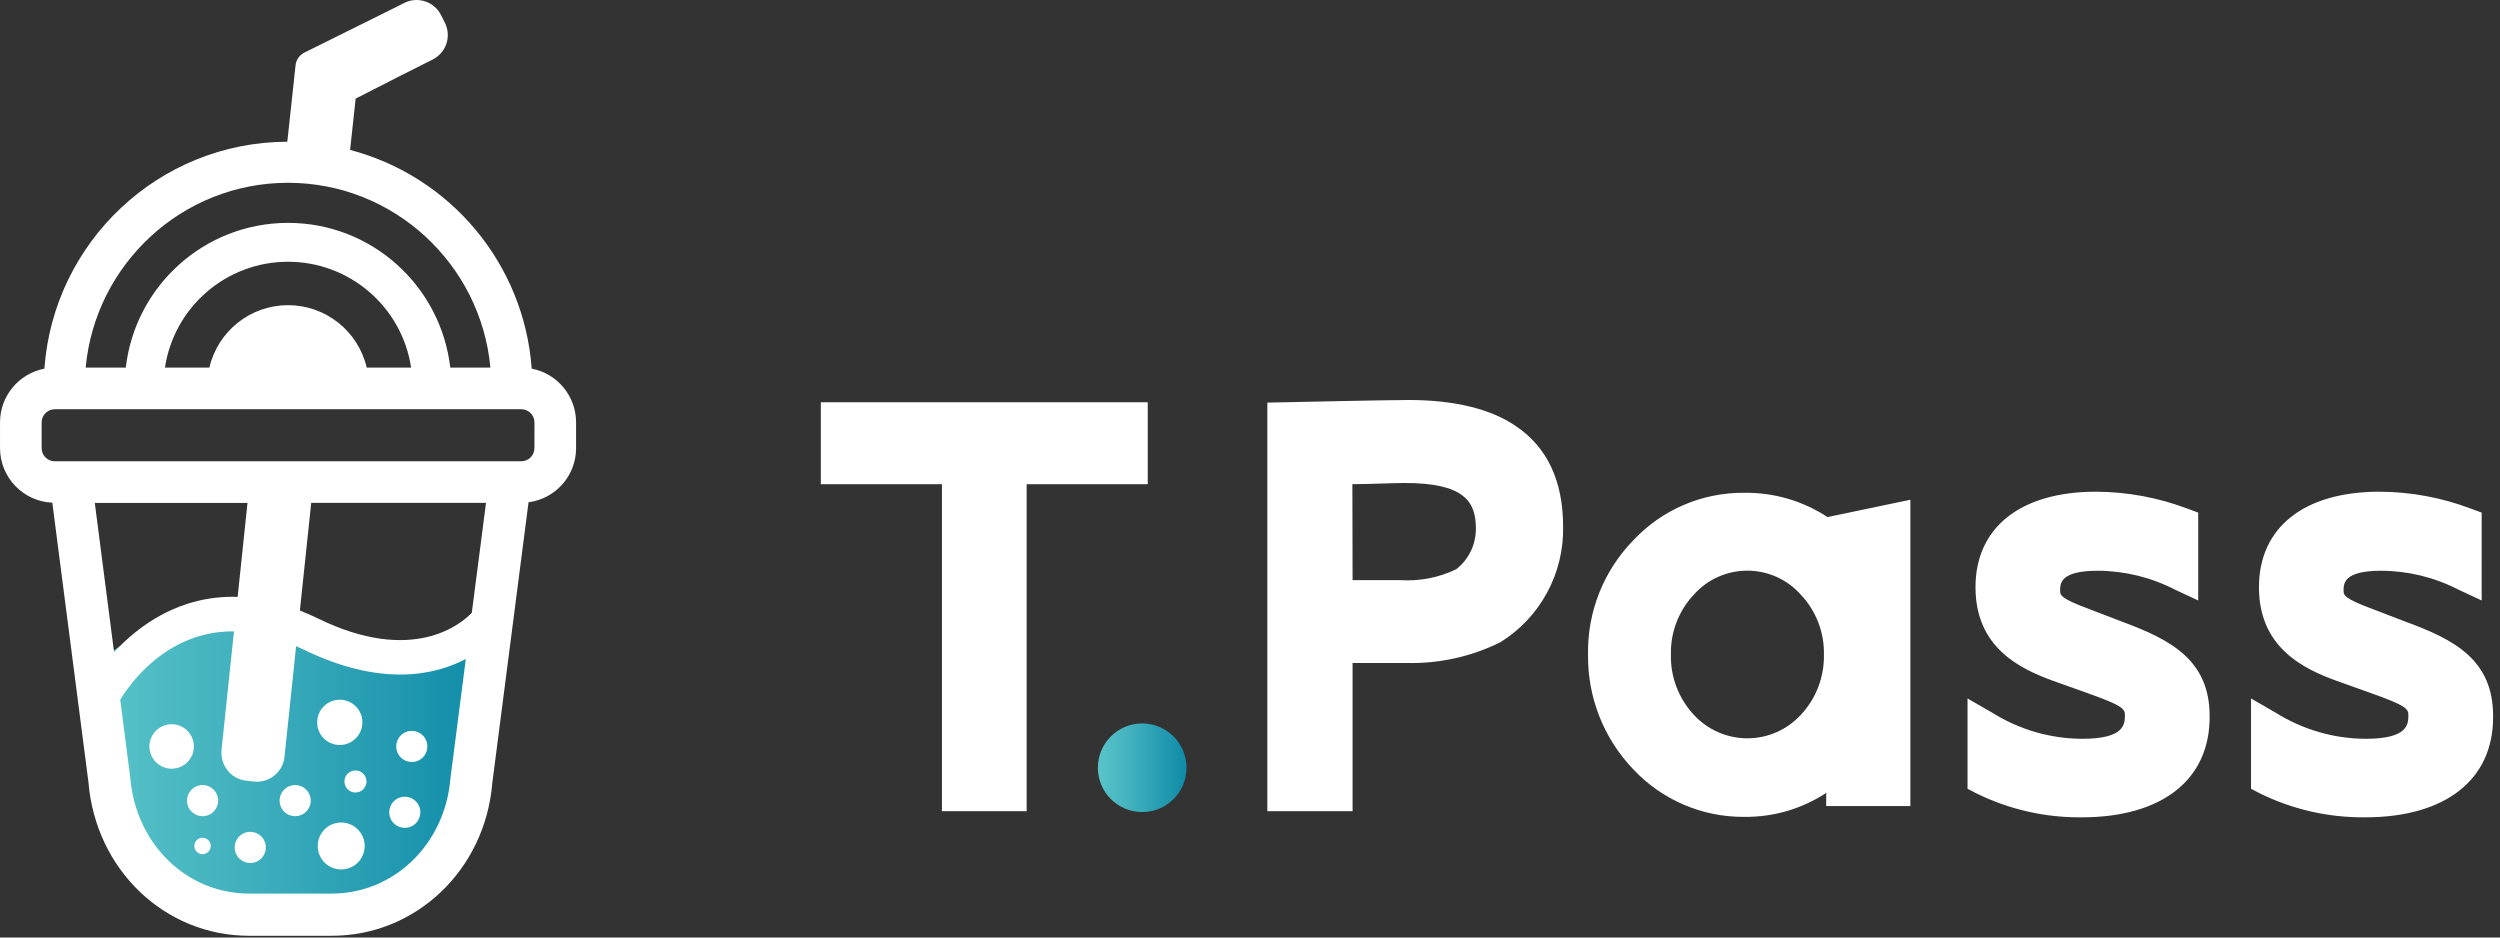
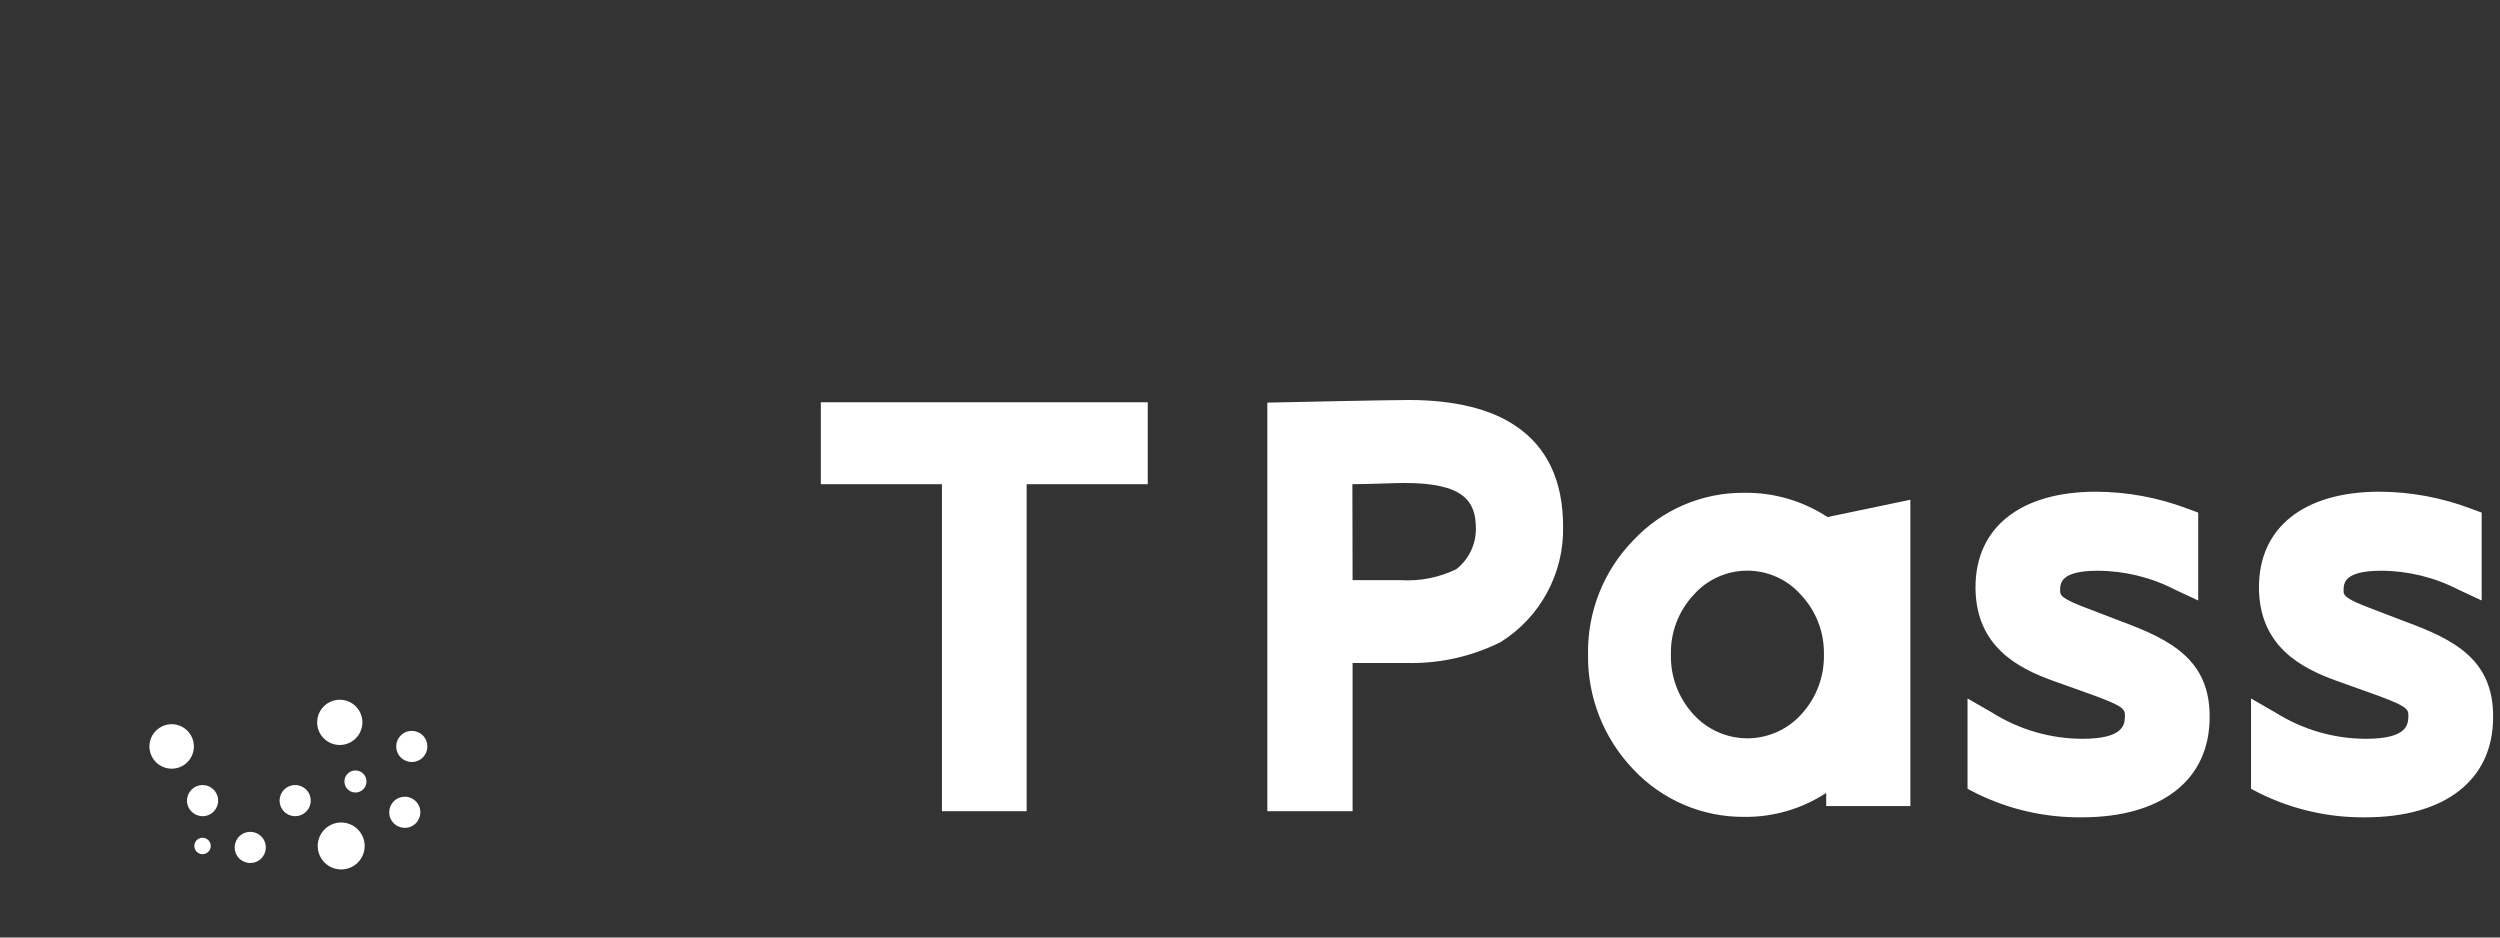
<svg xmlns="http://www.w3.org/2000/svg" width="120" height="45" viewBox="0 0 120 45">
  <rect x="0" y="0" width="120" height="45" fill="#333333" stroke="none" />
  <defs>
    <linearGradient id="prefix__a" x1=".123%" x2="100%" y1="50%" y2="50%">
      <stop offset="0%" stop-color="#59C4C9" />
      <stop offset="37%" stop-color="#41B1BE" />
      <stop offset="100%" stop-color="#0F8BA8" />
    </linearGradient>
    <linearGradient id="prefix__b" x1="0%" x2="99.997%" y1="50.005%" y2="50.005%">
      <stop offset="0%" stop-color="#59C4C9" />
      <stop offset="37%" stop-color="#41B1BE" />
      <stop offset="100%" stop-color="#0F8BA8" />
    </linearGradient>
  </defs>
  <g fill="none">
    <g transform="translate(39.4 19.2)">
      <path fill="#FFF" d="M0 .11L0 4.041 5.813 4.041 5.813 19.738 9.879 19.738 9.879 4.041 15.692 4.041 15.692.11zM33.355 1.25C32.173.433 30.407 0 28.227 0c-.983 0-5.823.105-6.027.11l-.768.015v19.613h4.092v-7.114h2.614c1.554.035 3.093-.308 4.485-.999 1.91-1.19 3.051-3.297 3.006-5.546 0-2.195-.764-3.82-2.274-4.83zm-7.841 2.79c.8 0 2.007-.057 2.504-.057 2.843 0 3.424.873 3.424 2.18.009.764-.34 1.49-.941 1.96-.839.405-1.768.585-2.698.523h-2.279l-.01-4.605zM44.316 4.454c-2.012-.016-3.94.81-5.316 2.279-1.428 1.463-2.211 3.438-2.174 5.483-.028 2.055.755 4.038 2.18 5.52 1.377 1.463 3.3 2.287 5.31 2.274 1.4.017 2.772-.383 3.942-1.15v.632h4.04V4.788l-3.978.831c-1.188-.78-2.583-1.186-4.004-1.165zm2.729 4.897c.728.774 1.124 1.803 1.103 2.865.023 1.07-.372 2.108-1.103 2.89-.66.722-1.594 1.133-2.572 1.133s-1.911-.41-2.572-1.132c-.73-.785-1.125-1.824-1.097-2.896-.024-1.062.37-2.09 1.097-2.865.652-.735 1.587-1.155 2.57-1.155.982 0 1.917.42 2.569 1.155l.005.005zM62.465 10.643l-1.568-.602c-1.411-.522-1.411-.68-1.411-.893 0-.335 0-.952 1.798-.952 1.291.003 2.563.313 3.711.905l1.119.522V5.405l-.523-.193c-1.402-.53-2.887-.805-4.386-.81-3.617 0-5.781 1.714-5.781 4.584 0 2.87 2.09 3.899 3.7 4.484l1.684.602c1.63.58 1.788.742 1.788 1.045 0 .429 0 1.145-2.044 1.145-1.532-.004-3.032-.44-4.328-1.255l-1.182-.68v4.334l.424.22c1.573.775 3.306 1.169 5.06 1.15 3.842 0 6.136-1.799 6.136-4.804.027-2.755-1.887-3.727-4.197-4.584zM76.071 10.643l-1.568-.602c-1.411-.522-1.411-.68-1.411-.893 0-.335 0-.952 1.798-.952 1.291.003 2.563.313 3.711.905l1.119.522V5.405l-.523-.193c-1.401-.53-2.887-.805-4.385-.81-3.618 0-5.782 1.714-5.782 4.584 0 2.87 2.091 3.899 3.701 4.484l1.683.602c1.631.58 1.788.742 1.788 1.045 0 .429 0 1.145-2.044 1.145-1.531-.004-3.031-.44-4.328-1.255l-1.181-.68v4.334l.423.22c1.573.775 3.307 1.169 5.06 1.15 3.842 0 6.137-1.799 6.137-4.804.026-2.755-1.861-3.727-4.198-4.584z" />
-       <circle cx="15.425" cy="17.652" r="2.127" fill="url(#prefix__a)" />
    </g>
-     <path fill="url(#prefix__b)" d="M14.087 43.743c4.162 0 7.983-2.516 8.52-5.608l.864-7.674c-1.624.818-2.148 2.627-5.573 1.221 0 0-3.386-1.847-4.33-2.134-4.685-1.426-9.12 2.398-9.162 2.456l1.231 6.042c.541 3.124 4.335 5.697 8.45 5.697z" />
-     <path fill="#FFF" d="M25.522 17.694c-.365-5.002-3.867-9.22-8.717-10.498l.266-2.463 2.113-1.078.085-.043 1.5-.755c.313-.157.55-.431.66-.763.109-.331.082-.692-.075-1.004L21.17.725c-.02-.04-.043-.08-.067-.118-.363-.568-1.098-.77-1.7-.466l-.454.23-.032.015-4.28 2.125c-.25.114-.42.35-.45.623l-.396 3.668c-6.183.02-11.22 4.82-11.66 10.892-1.236.24-2.129 1.32-2.13 2.58v1.235c.002 1.404 1.108 2.558 2.51 2.619l1.735 13.42c.348 4.2 3.663 7.369 7.708 7.369h3.972c4.045 0 7.359-3.167 7.703-7.322l1.741-13.486c1.304-.171 2.28-1.28 2.282-2.595v-1.236c.001-1.26-.892-2.345-2.13-2.584zm-11.697-8.92c5.08 0 9.253 3.905 9.715 8.87h-1.927c-.451-3.908-3.759-6.946-7.785-6.946-4.025 0-7.34 3.038-7.79 6.946H4.112c.46-4.965 4.631-8.87 9.713-8.87zm5.909 8.87h-2.132c-.41-1.755-1.975-2.996-3.776-2.996-1.802 0-3.366 1.241-3.776 2.996H7.918c.443-2.921 2.954-5.08 5.908-5.08s5.465 2.159 5.908 5.08zM5.475 31.304L4.55 24.14h7.33l-.473 4.51c-2.787-.09-4.763 1.39-5.93 2.653zm16.143 6.075c-.26 3.143-2.708 5.513-5.693 5.513h-3.972c-2.986 0-5.434-2.37-5.7-5.56l-.482-3.745c.441-.732 2.234-3.313 5.46-3.282l-.596 5.674c-.078.742.444 1.411 1.167 1.491l.406.045c.045.005.09.008.135.008.684-.006 1.252-.528 1.315-1.209l.556-5.298c.105.047.208.09.314.143 3.72 1.82 6.302 1.272 7.831.474l-.74 5.746zm1.028-7.963c-.5.52-2.819 2.505-7.394.266-.292-.143-.576-.264-.858-.375l.544-5.168h8.39l-.682 5.277zm3.007-7.909c0 .168-.066.33-.184.448-.118.12-.279.187-.447.187H2.631c-.35 0-.632-.283-.632-.631v-1.236c0-.349.283-.631.632-.632h22.391c.35 0 .632.283.633.632l-.002 1.232z" />
    <path fill="#FFF" d="M16.139 39.505c-.608.132-.995.731-.863 1.34.131.608.73.994 1.339.863.608-.13.995-.73.864-1.338-.063-.292-.24-.548-.49-.71-.252-.163-.558-.218-.85-.155zM16.95 36.994c-.21.046-.37.212-.409.423-.038.21.055.423.235.539.18.116.412.112.587-.01.176-.122.261-.338.216-.547-.062-.286-.344-.467-.63-.405zM9.638 40.221c-.212.046-.347.256-.301.47.046.212.256.347.469.3.212-.046.347-.256.301-.468-.022-.102-.084-.192-.172-.248-.088-.057-.195-.076-.297-.054zM14.009 37.7c-.296.063-.523.3-.577.597-.054.297.077.598.331.762.255.163.582.157.83-.015.25-.173.37-.478.305-.773-.088-.404-.486-.66-.89-.572zM9.565 37.7c-.404.087-.66.485-.572.889.088.403.487.659.89.571.403-.088.66-.486.571-.89-.042-.193-.159-.362-.326-.47-.167-.107-.37-.143-.563-.1zM16.54 35.735c.43-.093.76-.436.839-.869.078-.432-.112-.87-.482-1.107-.37-.238-.846-.23-1.207.021-.361.251-.536.695-.442 1.124.127.586.706.958 1.292.831zM11.615 40.043c-.35.22-.455.68-.237 1.03.219.35.679.456 1.03.239.35-.218.457-.678.24-1.029-.105-.169-.273-.29-.467-.334-.193-.045-.397-.011-.566.094zM19.133 36.226c.219.35.68.456 1.03.237.35-.22.456-.68.237-1.03-.219-.35-.68-.457-1.03-.238-.169.105-.288.273-.333.466-.044.193-.01.397.096.565zM19.034 38.356c-.35.219-.457.68-.238 1.03.22.35.68.457 1.03.238.35-.219.457-.68.238-1.03-.105-.168-.272-.288-.466-.333-.193-.044-.396-.01-.564.095zM9.144 35.263c-.313-.5-.971-.65-1.47-.338-.5.313-.651.97-.339 1.47.313.5.97.651 1.47.34.24-.151.411-.39.475-.666.063-.276.014-.566-.136-.806z" />
  </g>
</svg>